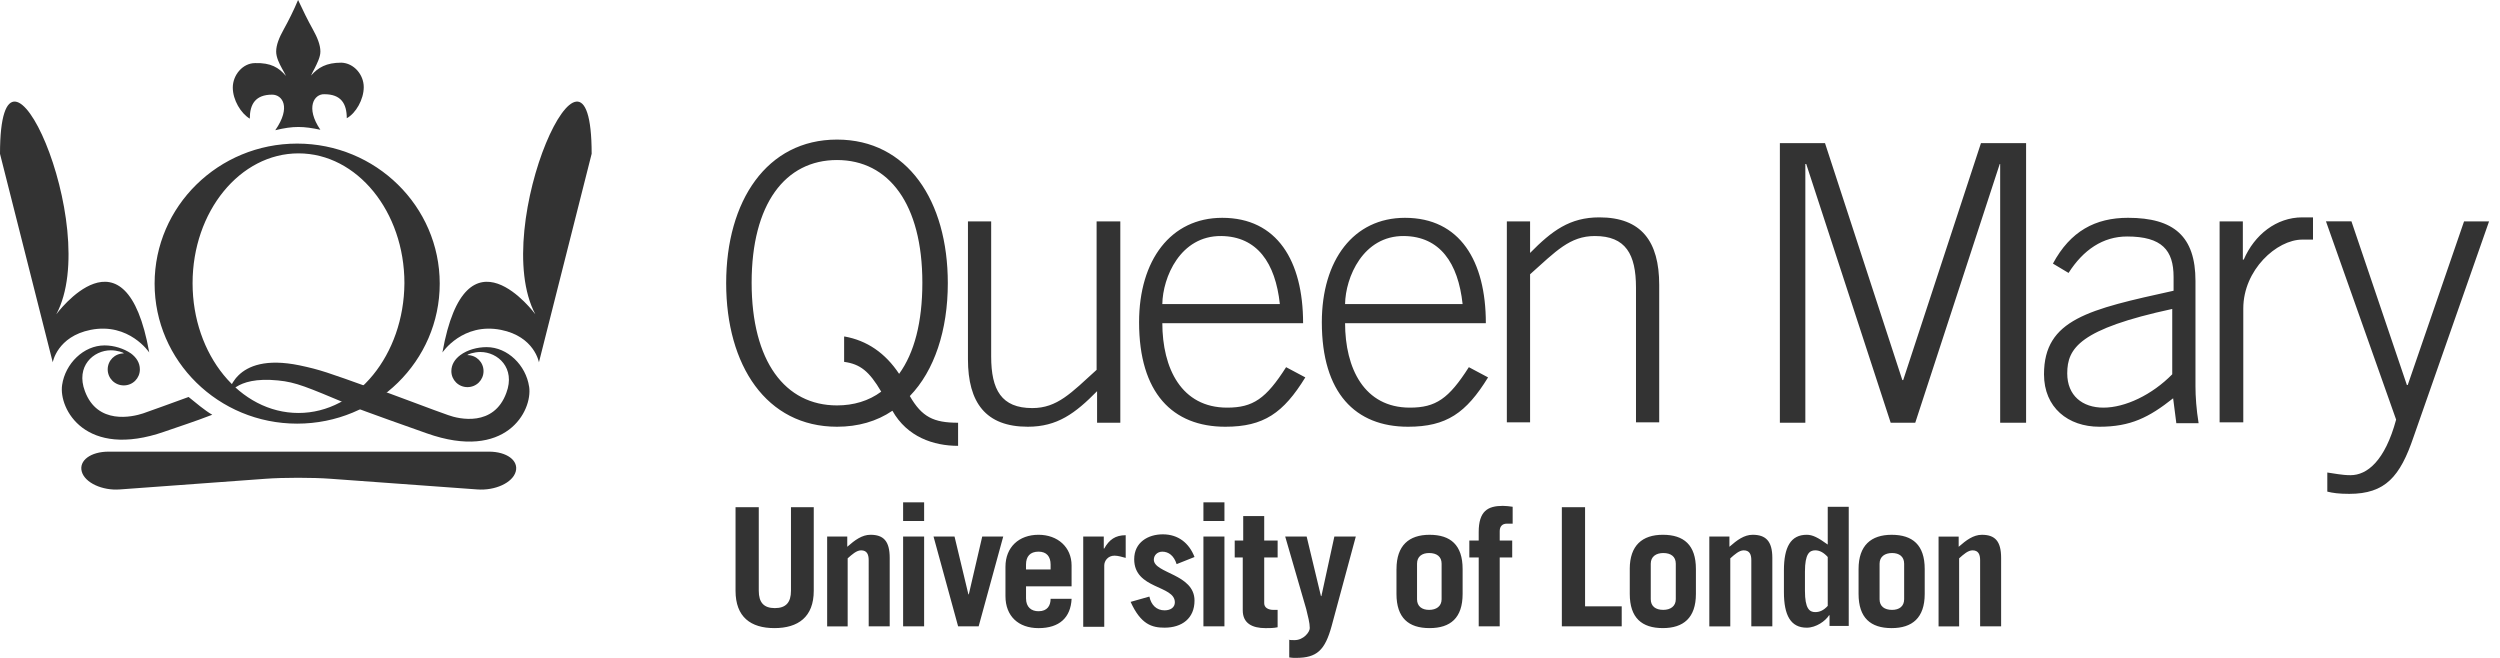
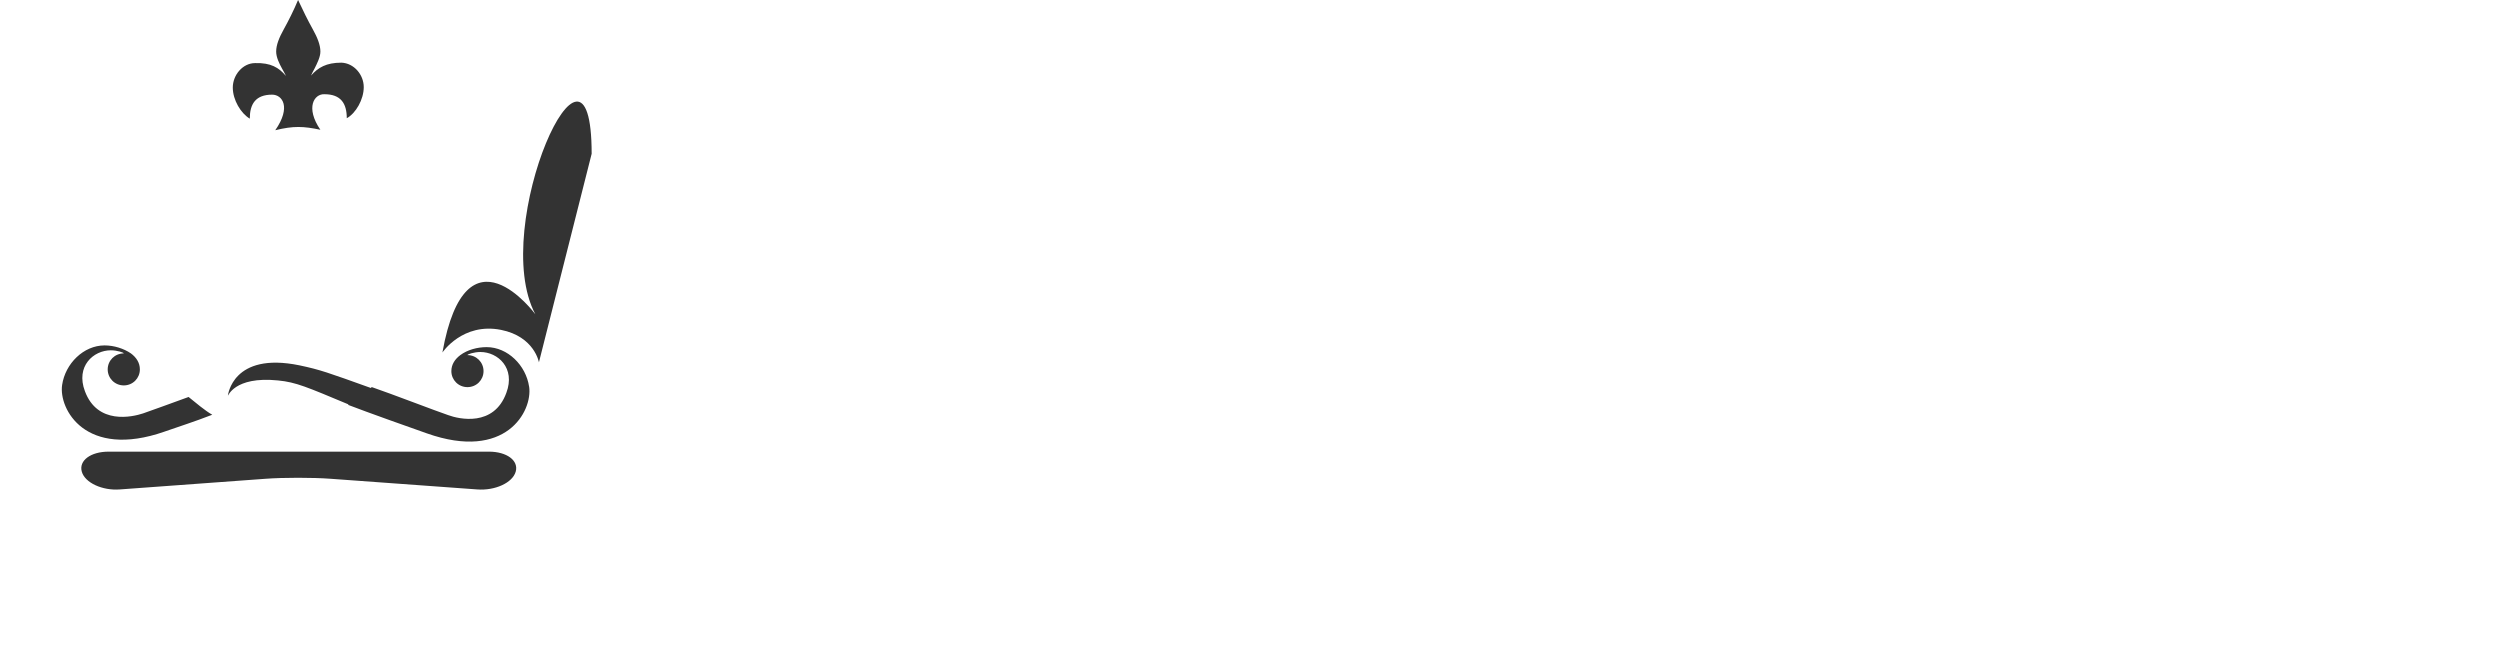
<svg xmlns="http://www.w3.org/2000/svg" width="190" height="50" viewBox="0 0 190 50">
  <title>qmul</title>
  <g fill="none" fill-rule="evenodd">
-     <path d="M64.19 25.574c1.697.304 3.09 1.25 4.143 2.838 1.154-1.588 1.766-3.92 1.766-6.926 0-5.98-2.55-9.324-6.488-9.324-3.94 0-6.487 3.345-6.487 9.324 0 5.98 2.547 9.325 6.487 9.325 1.256 0 2.41-.337 3.362-1.046-.917-1.555-1.596-2.095-2.82-2.264v-1.926h.035zm8.626 8.31c-1.868 0-3.872-.675-4.993-2.668-1.19.81-2.615 1.216-4.21 1.216-5.367 0-8.424-4.662-8.424-10.912 0-6.25 3.09-10.912 8.422-10.912 5.366 0 8.423 4.662 8.423 10.912 0 3.58-1.02 6.656-2.887 8.58.917 1.59 1.8 2.028 3.668 2.028v1.757zm12.328-17.06v15.304h-1.766V29.73c-1.664 1.69-3.023 2.702-5.264 2.702-3.193 0-4.55-1.824-4.55-5.135V16.824h1.765v10.27c0 2.534.78 3.92 3.123 3.92 1.902 0 2.955-1.15 4.89-2.906V16.824h1.8zm12.125 6.284c-.34-3.142-1.733-5.135-4.45-5.17-3.125-.033-4.45 3.143-4.483 5.17h8.932zm-8.933 1.42c0 3.48 1.46 6.452 4.924 6.452 1.97 0 2.956-.676 4.484-3.075l1.46.777c-1.664 2.703-3.158 3.75-6.08 3.75-4.006 0-6.554-2.567-6.554-7.94 0-4.728 2.412-7.938 6.318-7.938 4.177 0 6.147 3.277 6.147 8.007H88.337v-.033zm22.822-1.42c-.34-3.142-1.733-5.135-4.45-5.17-3.124-.033-4.45 3.143-4.483 5.17h8.932zm-8.933 1.42c0 3.48 1.46 6.452 4.925 6.452 1.97 0 2.955-.676 4.483-3.075l1.46.777c-1.664 2.703-3.158 3.75-6.08 3.75-4.007 0-6.554-2.567-6.554-7.94 0-4.728 2.413-7.938 6.318-7.938 4.178 0 6.147 3.277 6.147 8.007h-10.698v-.033zm12.295 7.6V16.824h1.766v2.4c1.664-1.69 3.022-2.704 5.264-2.704 3.192 0 4.55 1.825 4.55 5.135v10.44h-1.765V21.858c0-2.534-.78-3.92-3.125-3.92-1.902 0-2.954 1.15-4.924 2.907v11.25h-1.766v.033zm20.75 0v-21.25h3.43l5.877 18.007h.066l5.91-18.007h3.43v21.25h-1.97V12.466h-.034l-6.42 19.662h-1.867l-6.418-19.662h-.068v19.662h-1.937zm29.82-8.648c-7.03 1.52-7.98 2.973-7.98 4.898 0 1.69 1.153 2.602 2.75 2.602 1.664 0 3.702-.98 5.23-2.534V23.48zm.306 8.648l-.238-1.858c-1.834 1.453-3.227 2.162-5.604 2.162-2.377 0-4.21-1.452-4.21-3.986 0-4.19 3.43-4.932 9.848-6.35v-1.05c0-2.026-.883-3.073-3.532-3.073-1.834 0-3.33 1.013-4.45 2.77l-1.188-.71c1.324-2.465 3.226-3.48 5.706-3.48 3.498 0 5.128 1.42 5.128 4.798v8.008c0 .777.068 1.757.238 2.804h-1.698v-.034zm3.294 0V16.824h1.766v2.906h.068c.815-1.892 2.48-3.21 4.45-3.21h.814v1.69h-.815c-1.936 0-4.483 2.297-4.483 5.236v8.65h-1.8v.032zm14.23-2.87h.068l4.28-12.434h1.9l-5.738 16.385c-1.02 3.006-2.14 4.324-4.89 4.324-.782 0-1.258-.068-1.665-.17v-1.452c.543.068 1.087.203 1.766.203 1.257 0 2.615-1.08 3.464-4.223l-5.332-15.068h1.936l4.212 12.433zm-125.254 9.29v6.35c0 .88.374 1.318 1.223 1.318.85 0 1.224-.44 1.224-1.317v-6.353h1.732V44.9c0 1.992-1.19 2.836-2.99 2.836-1.8 0-2.954-.844-2.954-2.837v-6.353h1.766zm5.197 9.053v-6.823h1.528v.777c.577-.507 1.12-.912 1.766-.912.984 0 1.46.473 1.46 1.757v5.2h-1.597V42.57c0-.44-.136-.744-.577-.744-.34 0-.68.304-1.02.608v5.17h-1.56zm7.37 0h-1.597v-6.823h1.597V47.6zm-1.597-9.424h1.597v1.42h-1.597v-1.42zm4.96 6.993h.033l1.02-4.393h1.596L74.378 47.6h-1.562l-1.868-6.823h1.596l1.053 4.392zM79.846 43.277v-.372c0-.608-.306-.98-.917-.98-.646 0-.952.372-.952.98v.372h1.868zm-1.868 1.284v.913c0 .676.408.98.95.98.68 0 .918-.44.918-.946h1.596c-.068 1.42-.917 2.23-2.513 2.23-1.53 0-2.514-.913-2.514-2.433v-2.23c0-1.486 1.02-2.432 2.513-2.432 1.46 0 2.512.946 2.512 2.33v1.59h-3.464zm4.347 3.04v-6.823h1.562v.912h.034c.375-.676.85-1.014 1.632-1.014V42.4c-.272-.07-.578-.17-.85-.17-.51 0-.78.405-.78.743v4.662h-1.597V47.6zm7.098-4.728c-.203-.642-.61-.946-1.086-.946-.374 0-.646.27-.646.608 0 1.047 3.092 1.08 3.092 3.108 0 1.35-.95 2.06-2.276 2.06-.95 0-1.8-.236-2.58-1.96l1.426-.404c.135.642.543 1.047 1.154 1.047.476 0 .782-.236.782-.608 0-1.318-3.09-.98-3.09-3.277 0-1.284 1.052-1.892 2.173-1.892 1.19 0 2.004.676 2.412 1.723l-1.36.542zM93.057 47.6H91.46v-6.823h1.597V47.6zm-1.596-9.424h1.597v1.42H91.46v-1.42zM93.838 42.365V41.08h.646v-1.857h1.596v1.858h1.02v1.285h-1.02v3.48c0 .337.306.506.713.506h.306v1.32c-.307.066-.612.066-.918.066-1.02 0-1.732-.37-1.732-1.35v-4.02h-.612zm4.076 6.25c.136.034.306.034.475.034.68 0 1.154-.61 1.154-.914 0-.405-.136-.878-.272-1.452l-1.596-5.507h1.63l1.087 4.527h.034l.985-4.527h1.63l-1.834 6.79c-.51 1.86-1.12 2.433-2.717 2.433-.135 0-.338 0-.508-.034v-1.35h-.068zm9.78-3.074c0 .54.375.81.918.81.544 0 .95-.27.95-.81V42.84c0-.54-.372-.81-.95-.81-.543 0-.917.27-.917.81v2.703zm-1.56-2.297c0-1.79.95-2.6 2.512-2.6 1.596 0 2.513.776 2.513 2.6v1.892c0 1.824-.918 2.6-2.514 2.6-1.596 0-2.513-.776-2.513-2.6v-1.892zm8.83-3.446h-.442c-.374 0-.544.237-.544.575v.71h.95v1.283h-.95V47.6h-1.596v-5.235h-.713V41.08h.712v-.64c0-1.59.68-1.994 1.834-1.994.238 0 .51.034.747.068v1.283zM118.7 47.6v-9.053h1.765v7.534h2.785v1.52M125.458 45.54c0 .54.373.81.95.81.544 0 .952-.27.952-.81V42.84c0-.54-.374-.81-.95-.81-.545 0-.952.27-.952.81v2.703zm-1.597-2.297c0-1.79.952-2.6 2.515-2.6 1.596 0 2.513.776 2.513 2.6v1.892c0 1.824-.95 2.6-2.513 2.6-1.597 0-2.514-.776-2.514-2.6v-1.892zm6.047 4.358v-6.823h1.528v.777c.577-.507 1.12-.912 1.766-.912.986 0 1.495.473 1.495 1.757v5.2H133.1V42.57c0-.44-.137-.744-.578-.744-.34 0-.68.304-1.02.608v5.17h-1.595zm9-5.27c-.306-.337-.612-.506-.95-.506-.443 0-.782.27-.782 1.622V44.9c0 1.35.34 1.62.78 1.62.34 0 .646-.135.952-.473V42.33zm.136 5.27v-.843h-.034c-.273.44-.986.946-1.7.946-1.222 0-1.732-.946-1.732-2.703v-1.655c0-1.757.51-2.703 1.733-2.703.442 0 .85.203 1.597.743v-2.87h1.596v9.053h-1.46v.033zm3.803-2.06c0 .54.374.81.95.81.545 0 .918-.27.918-.81V42.84c0-.54-.373-.81-.917-.81-.543 0-.95.27-.95.81v2.703zm-1.596-2.297c0-1.79.95-2.6 2.513-2.6 1.597 0 2.514.776 2.514 2.6v1.892c0 1.824-.95 2.6-2.514 2.6-1.596 0-2.513-.776-2.513-2.6v-1.892zm6.08 4.358v-6.823h1.528v.777c.577-.507 1.12-.912 1.766-.912.985 0 1.46.473 1.46 1.757v5.2h-1.596V42.57c0-.44-.136-.744-.577-.744-.34 0-.68.304-1.018.608v5.17h-1.563zM22.686 31.386c-4.45 0-8.05-4.426-8.05-9.865 0-5.44 3.6-9.865 8.05-9.865 4.45 0 8.05 4.426 8.05 9.865-.035 5.44-3.635 9.865-8.05 9.865zm-.102-20.473c-5.977 0-10.834 4.764-10.834 10.642 0 5.878 4.858 10.642 10.835 10.642 5.977 0 10.834-4.764 10.834-10.642 0-5.878-4.858-10.642-10.835-10.642zM0 11.69C0 0 7.845 17.195 4.28 23.884c0 0 5.263-7.162 7.063 2.906 0 0-1.528-2.297-4.45-1.722-2.546.506-2.885 2.466-2.885 2.466L0 11.69z" fill="#333" />
    <path d="M12.498 32.804c1.155-.405 2.242-.743 3.634-1.284-.543-.304-1.256-.912-1.8-1.35-1.392.506-2.683.98-3.464 1.25-.815.27-3.464.877-4.415-1.69-.713-1.892.645-3.108 1.97-3.108.475 0 .985.17.985.236-.68 0-1.223.54-1.223 1.216 0 .676.543 1.217 1.223 1.217s1.222-.54 1.222-1.216c0-.506-.27-.912-.68-1.216-.542-.372-1.29-.608-2.003-.608-1.596 0-2.988 1.385-3.226 3.007-.27 1.824 1.767 5.642 7.778 3.547m-6.283 3.04c-.238-.844.68-1.52 2.038-1.52h28.902c1.36 0 2.276.676 2.038 1.52-.238.845-1.563 1.453-2.92 1.352l-11.14-.81c-1.36-.102-3.6-.102-4.96 0l-11.07.81c-1.326.1-2.65-.507-2.888-1.35M24.35 9.865c-1.154-1.69-.474-2.738.307-2.704 1.256 0 1.698.71 1.698 1.824.68-.37 1.29-1.418 1.29-2.364s-.747-1.825-1.698-1.858c-1.154 0-1.766.37-2.31.98.103-.203.17-.372.273-.54.203-.407.44-.88.44-1.285 0-.508-.237-1.082-.576-1.69-.34-.608-.78-1.487-1.12-2.23-.307.743-.748 1.622-1.088 2.23-.34.608-.577 1.182-.577 1.69 0 .438.237.91.44 1.283.102.17.204.37.306.574-.543-.642-1.155-1.013-2.343-.98-.95 0-1.7.912-1.7 1.858 0 .946.613 1.96 1.292 2.365 0-1.115.442-1.824 1.698-1.824.78 0 1.46.946.238 2.703 1.393-.34 2.14-.305 3.43-.035m15.862 19.527c-.238-1.622-1.63-3.007-3.227-3.007-.713 0-1.46.203-2.004.608-.406.304-.678.71-.678 1.216 0 .675.544 1.216 1.223 1.216.68 0 1.222-.54 1.222-1.217 0-.676-.543-1.217-1.222-1.217 0-.067.51-.236.985-.236 1.324 0 2.683 1.216 1.97 3.108-.95 2.6-3.6 1.993-4.416 1.69-.815-.27-4.415-1.656-5.807-2.13-.034.034-.068.034-.068.068-3.295-1.182-3.84-1.385-5.435-1.723-5.094-1.047-5.434 2.298-5.434 2.298 0 .1.442-1.487 3.805-1.15 1.392.136 2.207.508 5.366 1.825 0 0-.033 0-.033.034 1.392.54 4.822 1.757 5.977 2.162 6.012 2.128 8.05-1.69 7.778-3.548" fill="#333" />
    <path d="M44.966 11.69c0-11.69-7.845 5.506-4.28 12.195 0 0-5.263-7.162-7.063 2.906 0 0 1.528-2.297 4.45-1.722 2.546.506 2.886 2.466 2.886 2.466l4.006-15.845z" fill="#333" />
  </g>
</svg>